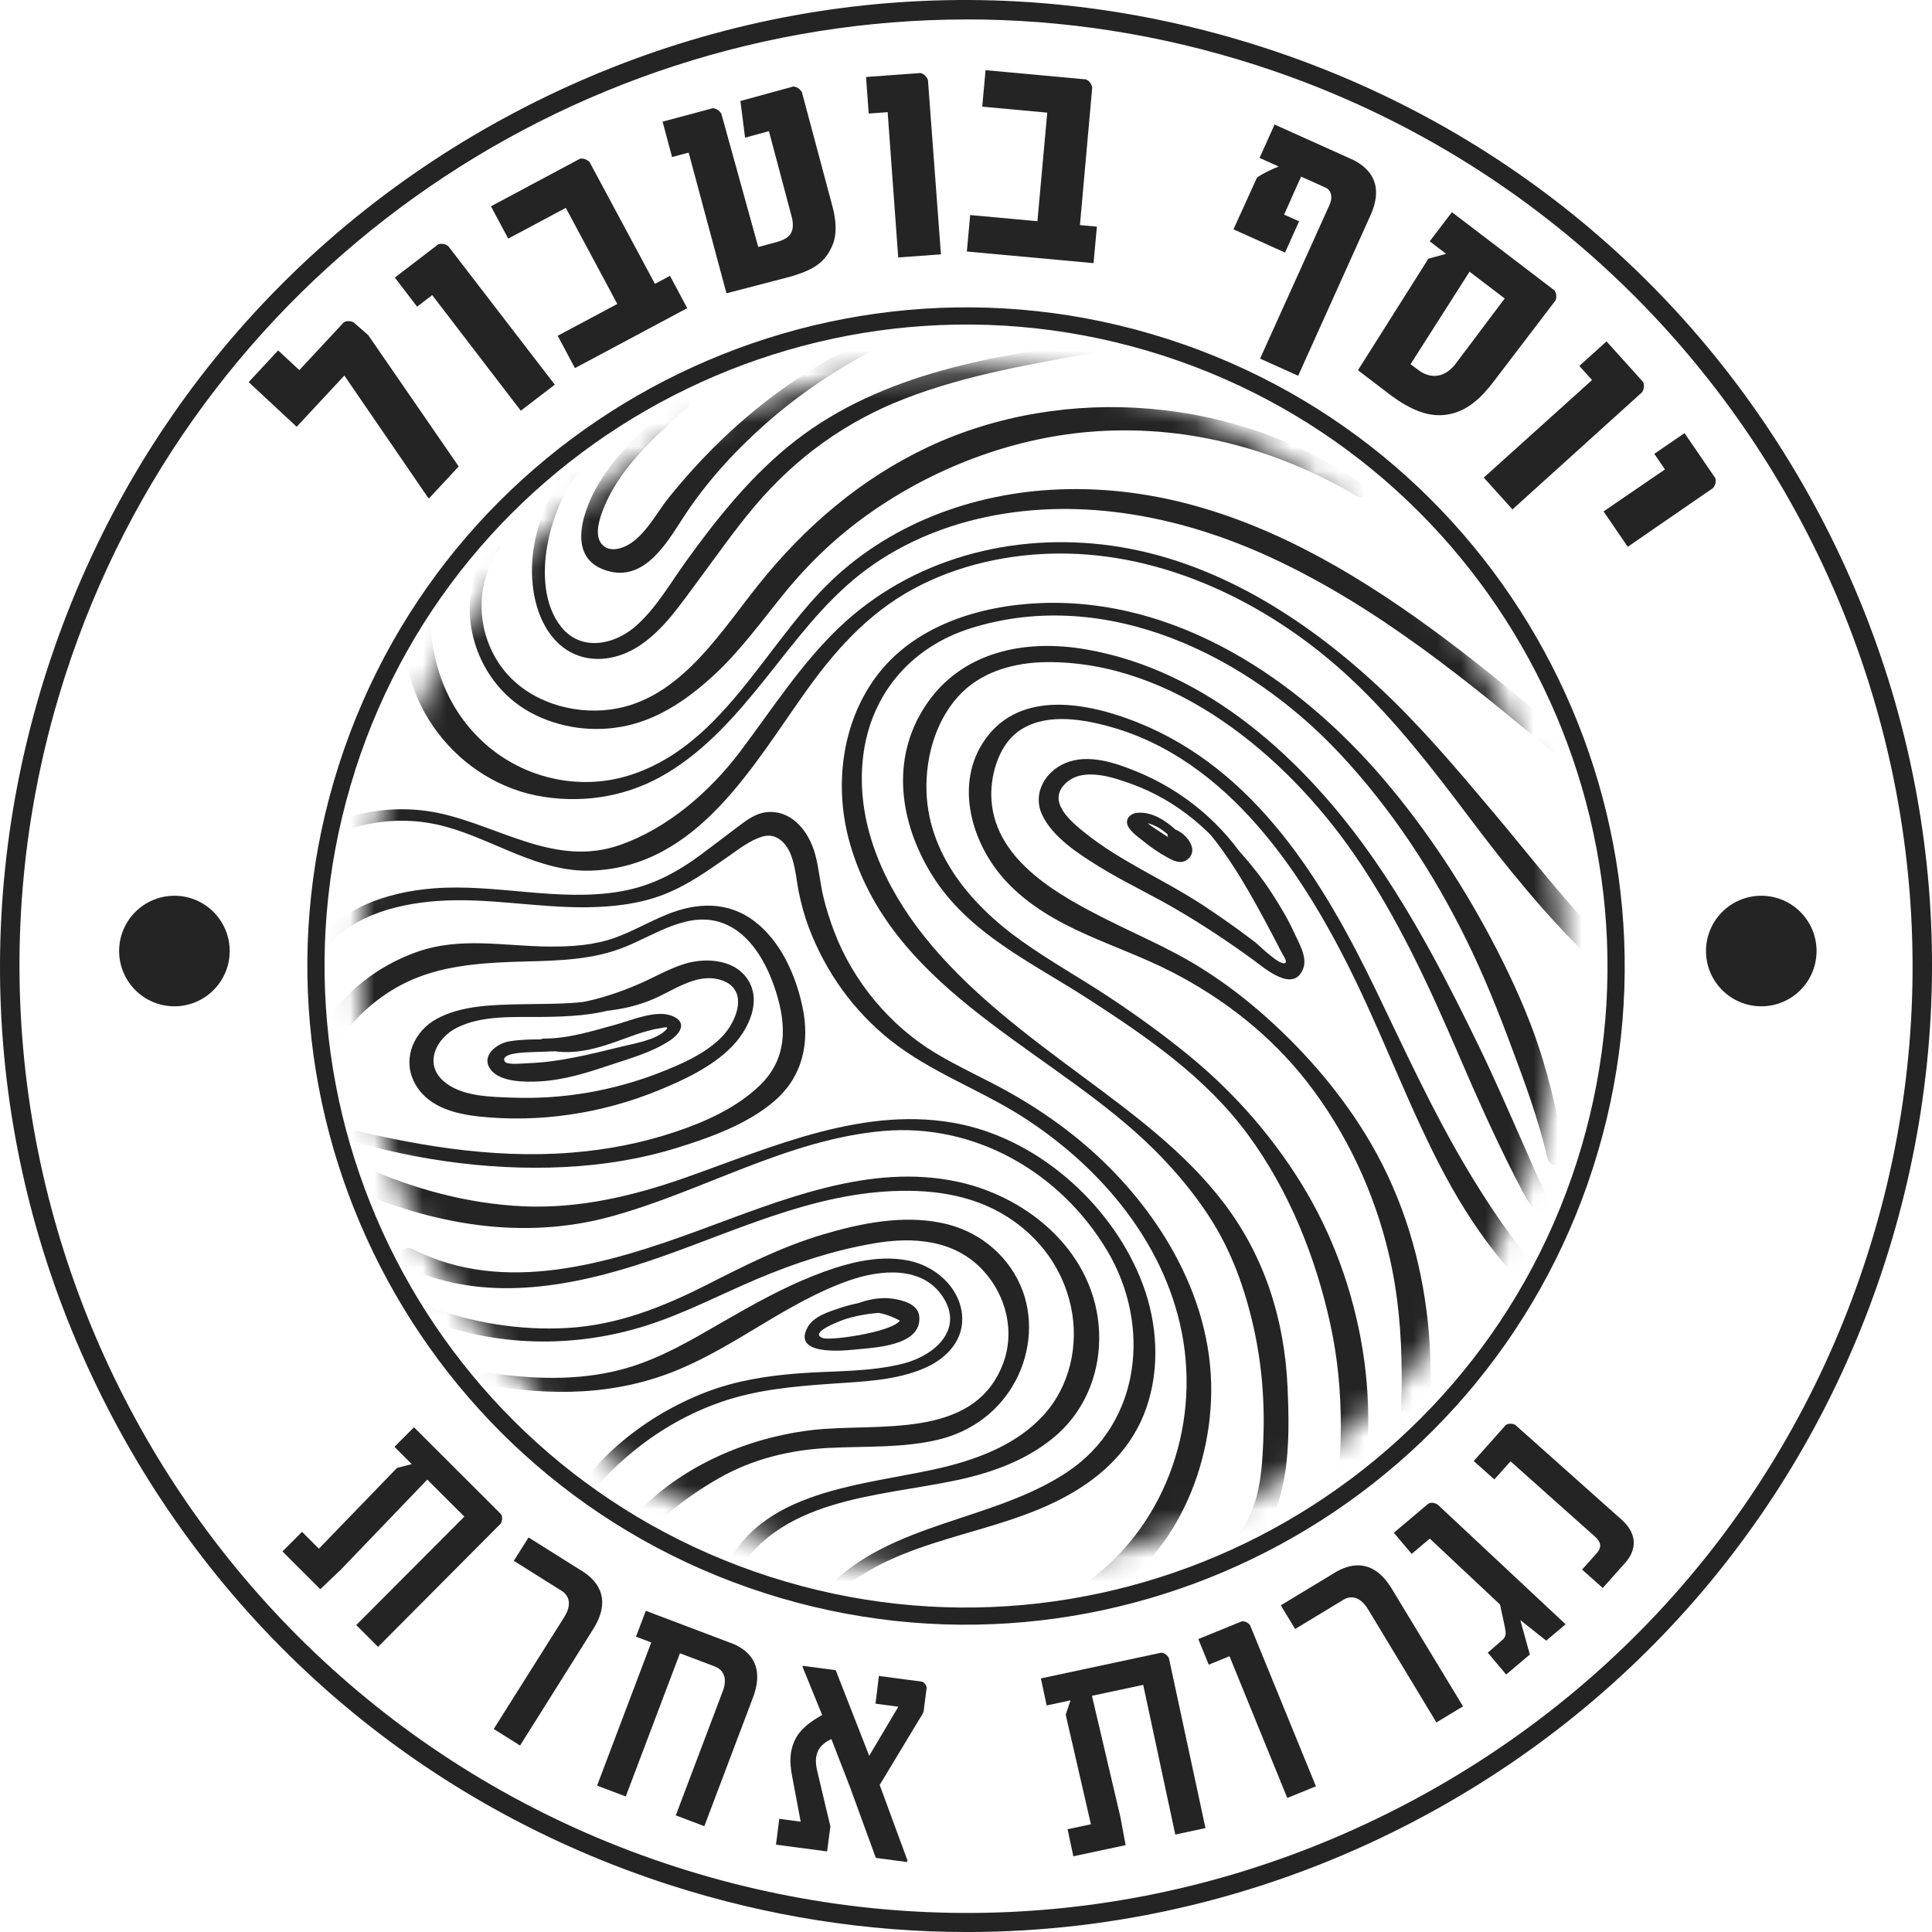
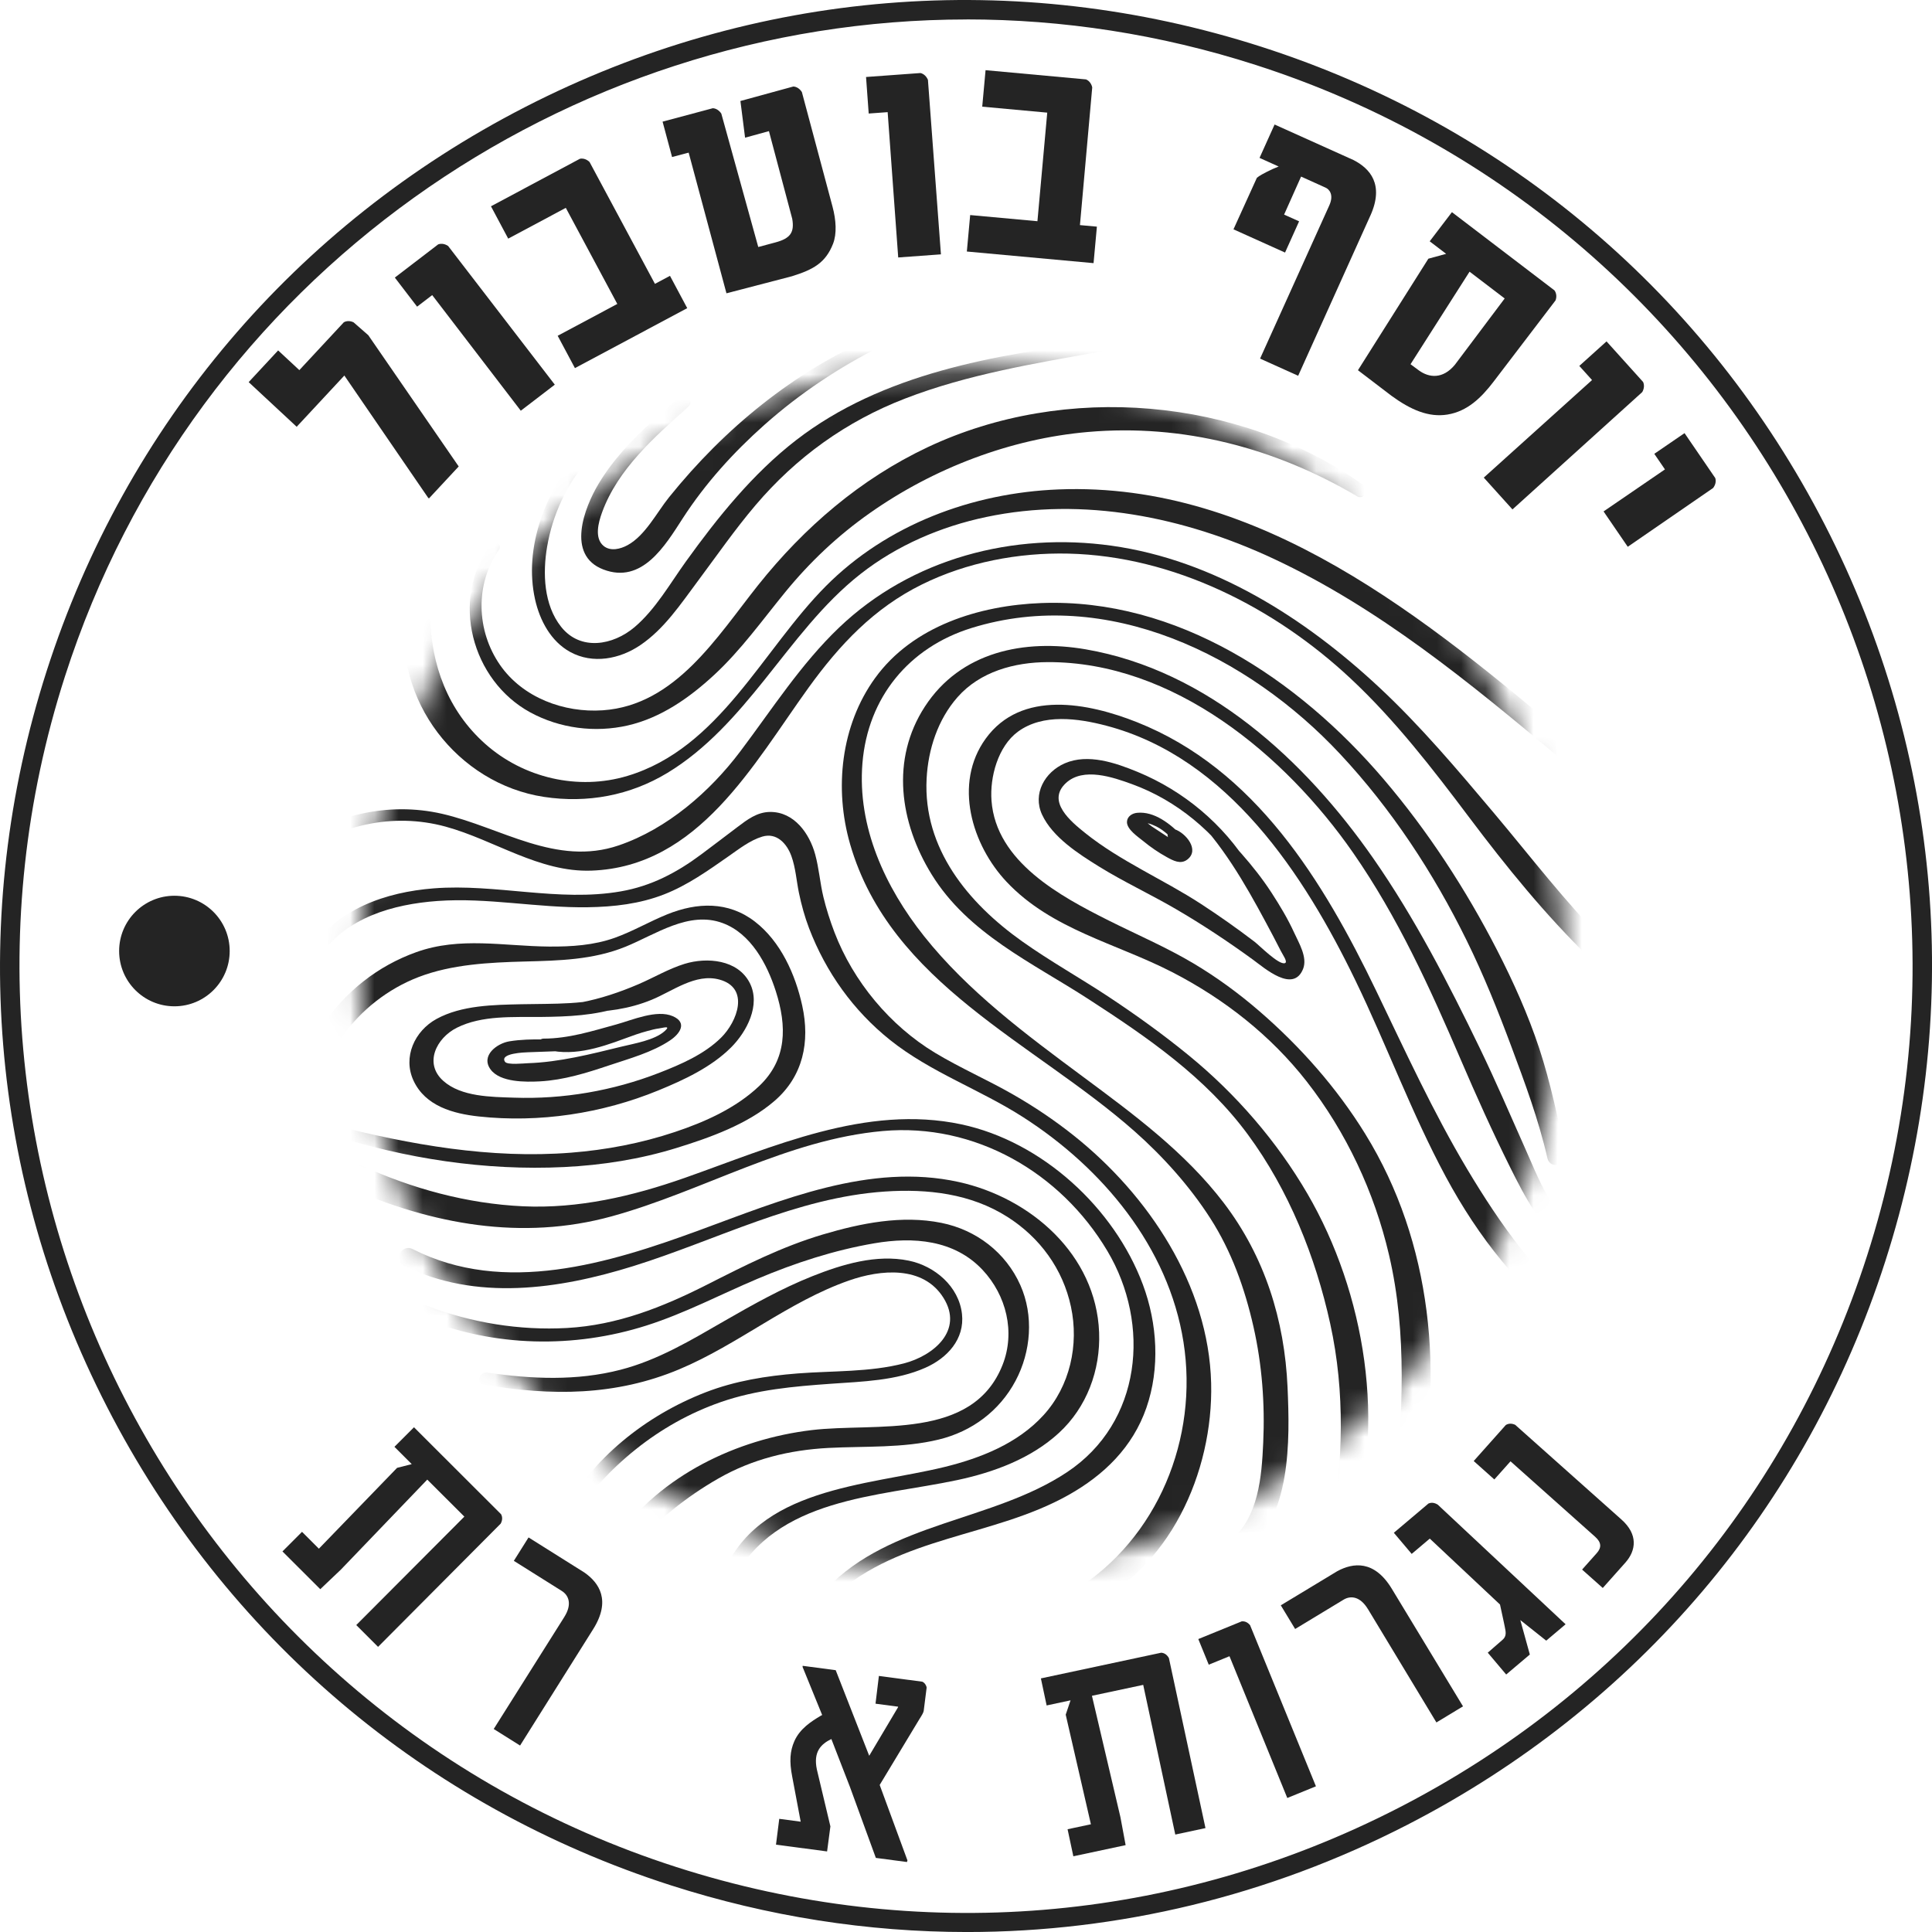
<svg xmlns="http://www.w3.org/2000/svg" width="80" height="80" viewBox="0 0 80 80" fill="none">
  <mask id="mask0_75_493" style="mask-type:luminance" maskUnits="userSpaceOnUse" x="14" y="15" width="51" height="51">
    <path d="M39.821 65.066C53.598 65.066 64.767 53.897 64.767 40.12C64.767 26.343 53.598 15.174 39.821 15.174C26.044 15.174 14.875 26.343 14.875 40.12C14.875 53.897 26.044 65.066 39.821 65.066Z" fill="white" />
  </mask>
  <g mask="url(#mask0_75_493)">
    <path d="M64.823 47.764C64.508 46.302 64.204 44.834 63.737 43.413C63.276 42.015 62.663 40.653 61.992 39.345C60.702 36.834 59.125 34.411 57.292 32.262C53.775 28.14 48.743 24.758 43.115 24.971C40.554 25.068 37.797 25.919 36.236 28.076C34.814 30.038 34.538 32.663 35.202 34.958C36.876 40.742 42.824 43.169 46.98 46.845C48.157 47.885 49.266 49.122 50.114 50.444C50.995 51.815 51.545 53.353 51.903 54.935C52.259 56.509 52.381 58.13 52.307 59.741C52.243 61.164 52.117 62.791 50.969 63.79C50.583 64.125 51.139 64.639 51.525 64.338C53.472 62.822 53.412 59.668 53.315 57.448C53.192 54.661 52.372 52.036 50.671 49.806C49.073 47.71 46.925 46.128 44.824 44.57C42.493 42.841 40.082 41.053 38.263 38.764C36.652 36.737 35.494 34.237 35.712 31.598C35.936 28.883 37.631 26.81 40.229 26.004C45.843 24.262 51.687 27.151 55.486 31.216C57.622 33.501 59.357 36.145 60.734 38.948C61.433 40.37 62.02 41.832 62.574 43.315C63.144 44.842 63.712 46.368 64.076 47.96C64.187 48.447 64.929 48.25 64.825 47.765L64.823 47.764Z" fill="#242424" />
    <path d="M65.387 51.059C64.206 50.192 63.699 48.778 63.125 47.49C62.518 46.126 61.928 44.752 61.278 43.408C59.973 40.711 58.579 38.003 56.864 35.542C54.034 31.481 50 27.759 44.96 26.888C42.423 26.45 39.778 26.979 38.297 29.258C36.872 31.45 37.258 34.066 38.575 36.205C40.087 38.661 42.735 39.857 45.068 41.369C47.51 42.95 49.926 44.608 51.673 46.981C53.365 49.277 54.474 52.039 55.082 54.814C55.709 57.673 55.607 60.523 55.131 63.395C55.048 63.897 55.737 64.096 55.903 63.602C57.434 59.033 56.529 53.534 54.136 49.427C52.869 47.253 51.178 45.301 49.233 43.709C48.173 42.841 47.058 42.039 45.916 41.282C44.729 40.497 43.487 39.805 42.326 38.981C40.093 37.397 38.218 35.135 38.369 32.245C38.432 31.029 38.833 29.797 39.645 28.873C40.58 27.809 42.004 27.422 43.381 27.417C48.58 27.396 53.208 31.251 56.028 35.31C57.879 37.974 59.21 40.903 60.484 43.872C61.125 45.365 61.792 46.85 62.517 48.305C63.153 49.583 63.825 50.886 65.002 51.745C65.41 52.042 65.794 51.359 65.392 51.064L65.387 51.059Z" fill="#242424" />
    <path d="M65.709 54.511C63.662 52.88 62.089 50.649 60.757 48.418C59.338 46.041 58.189 43.525 56.989 41.035C54.803 36.495 51.98 31.849 47.077 29.903C45.073 29.108 42.291 28.546 40.815 30.586C39.469 32.446 40.243 34.99 41.683 36.517C43.548 38.495 46.213 39.055 48.544 40.257C50.692 41.365 52.617 42.873 54.108 44.782C55.747 46.882 56.909 49.366 57.515 51.957C58.287 55.25 58.062 58.616 57.77 61.954C57.724 62.485 58.583 62.597 58.694 62.078C59.789 56.945 59.324 51.474 56.528 46.947C55.353 45.045 53.849 43.343 52.161 41.882C51.308 41.143 50.389 40.469 49.419 39.892C48.291 39.221 47.075 38.701 45.902 38.113C43.915 37.115 41.246 35.69 41.056 33.154C40.982 32.178 41.324 30.907 42.148 30.299C43.185 29.535 44.65 29.745 45.811 30.05C50.845 31.373 54.007 36.217 56.132 40.613C57.428 43.292 58.454 46.1 59.865 48.722C61.225 51.248 62.934 53.408 65.242 55.13C65.592 55.391 66.056 54.788 65.709 54.512V54.511Z" fill="#242424" />
    <path d="M51.752 35.893C50.662 34.13 49.019 32.752 47.103 31.962C46.195 31.588 45.051 31.191 44.091 31.607C43.264 31.966 42.748 32.869 43.15 33.733C43.585 34.668 44.658 35.355 45.505 35.88C46.531 36.516 47.632 37.026 48.676 37.634C49.782 38.278 50.848 38.985 51.883 39.738C52.355 40.082 53.554 41.143 53.959 40.118C54.147 39.639 53.785 39.051 53.591 38.625C53.324 38.041 53 37.503 52.651 36.965C51.894 35.801 50.971 34.848 50.001 33.86C49.836 33.693 49.591 33.946 49.746 34.118C50.972 35.487 51.876 37.173 52.733 38.79C52.837 38.986 52.938 39.184 53.039 39.383C53.118 39.54 53.339 39.839 53.203 39.882C52.949 39.964 52.149 39.148 51.942 38.991C51.222 38.443 50.483 37.92 49.725 37.427C48.166 36.413 46.391 35.66 44.938 34.496C44.343 34.019 43.32 33.18 44.14 32.422C44.86 31.758 46.081 32.181 46.878 32.471C48.734 33.147 50.299 34.465 51.374 36.112C51.527 36.346 51.901 36.134 51.752 35.893Z" fill="#242424" />
    <path d="M48.939 34.605C48.468 34.127 47.807 33.585 47.084 33.657C46.883 33.677 46.676 33.804 46.665 34.027C46.651 34.341 47.127 34.654 47.334 34.823C47.639 35.075 47.969 35.302 48.316 35.492C48.575 35.635 48.881 35.802 49.155 35.599C49.699 35.196 49.093 34.487 48.642 34.338C48.429 34.268 48.238 34.581 48.419 34.729C48.469 34.77 48.674 35.096 48.698 35.099C48.899 35.03 48.911 34.966 48.734 34.906C48.694 34.88 48.653 34.853 48.612 34.826C48.307 34.626 48.003 34.424 47.698 34.224C47.64 34.186 47.328 33.922 47.276 33.943C47.121 34.105 47.166 34.148 47.408 34.075C47.525 34.084 47.636 34.111 47.741 34.161C48.114 34.303 48.405 34.589 48.68 34.869C48.846 35.038 49.106 34.776 48.939 34.606V34.605Z" fill="#242424" />
    <path d="M66.472 39.017C64.807 37.345 63.375 35.465 61.859 33.664C60.345 31.867 58.824 30.06 57.103 28.456C54.027 25.589 50.266 23.191 46.033 22.597C41.96 22.025 37.749 23.117 34.746 25.985C33.16 27.5 31.971 29.365 30.658 31.108C29.398 32.782 27.63 34.32 25.623 35.005C23.033 35.889 20.75 34.258 18.303 33.697C16.078 33.187 13.688 33.736 11.895 35.138C11.679 35.307 11.973 35.693 12.194 35.525C13.983 34.156 16.26 33.633 18.448 34.228C20.466 34.778 22.325 36.128 24.489 36.051C28.928 35.892 31.192 31.645 33.482 28.473C34.766 26.697 36.187 25.181 38.178 24.2C40.043 23.279 42.172 22.876 44.243 22.924C48.599 23.025 52.794 25.165 55.931 28.101C57.775 29.826 59.321 31.832 60.835 33.845C62.379 35.899 63.982 37.876 65.828 39.672C66.251 40.083 66.891 39.438 66.473 39.017H66.472Z" fill="#242424" />
    <path d="M13.243 39.6C14.321 37.994 16.275 37.441 18.113 37.308C20.196 37.157 22.264 37.601 24.348 37.567C25.421 37.55 26.491 37.428 27.497 37.035C28.477 36.653 29.33 36.041 30.187 35.443C30.611 35.147 31.061 34.793 31.565 34.642C32.16 34.464 32.583 34.931 32.77 35.449C32.944 35.931 32.978 36.46 33.08 36.961C33.183 37.461 33.32 37.959 33.502 38.437C34.199 40.257 35.333 41.846 36.856 43.064C38.534 44.405 40.581 45.112 42.374 46.265C45.651 48.37 48.384 51.636 49.005 55.569C49.633 59.548 47.949 63.707 44.493 65.861C44.042 66.143 44.43 66.759 44.897 66.559C48.421 65.048 50.243 60.955 50.151 57.274C50.05 53.217 47.553 49.48 44.457 47.017C43.664 46.386 42.823 45.821 41.944 45.318C40.886 44.712 39.765 44.225 38.719 43.595C36.853 42.469 35.333 40.642 34.553 38.603C34.371 38.126 34.214 37.635 34.094 37.138C33.955 36.558 33.913 35.958 33.756 35.382C33.521 34.516 32.885 33.614 31.89 33.621C31.349 33.624 30.941 33.94 30.529 34.251C30.035 34.625 29.541 35.002 29.044 35.373C28.023 36.134 26.966 36.692 25.7 36.911C23.128 37.358 20.54 36.582 17.958 36.785C15.975 36.941 13.961 37.633 12.831 39.369C12.665 39.624 13.073 39.853 13.242 39.603L13.243 39.6Z" fill="#242424" />
    <path d="M14.171 42.917C14.953 41.817 16.07 40.943 17.331 40.458C18.709 39.928 20.269 39.853 21.73 39.814C23.155 39.777 24.565 39.746 25.905 39.2C27.151 38.693 28.522 37.706 29.922 38.222C31.094 38.654 31.766 39.923 32.124 41.043C32.587 42.492 32.596 43.868 31.438 44.968C30.471 45.886 29.192 46.458 27.941 46.875C26.551 47.339 25.103 47.615 23.643 47.73C20.308 47.992 17 47.401 13.78 46.582C13.524 46.516 13.424 46.896 13.674 46.977C16.78 47.976 20.095 48.485 23.359 48.325C24.934 48.248 26.507 48.001 28.016 47.534C29.405 47.104 30.95 46.554 32.067 45.59C33.257 44.565 33.547 43.14 33.219 41.645C32.937 40.353 32.327 38.984 31.255 38.159C30.157 37.314 28.868 37.36 27.628 37.861C26.895 38.157 26.21 38.561 25.466 38.829C24.588 39.144 23.657 39.202 22.731 39.195C20.862 39.179 19.051 38.777 17.238 39.426C15.64 39.999 14.309 41.053 13.36 42.456C13.022 42.956 13.826 43.401 14.17 42.918L14.171 42.917Z" fill="#242424" />
    <path d="M25.596 41.185C24.294 41.619 22.945 41.553 21.592 41.583C20.437 41.609 19.117 41.623 18.076 42.192C17.166 42.69 16.67 43.775 17.124 44.749C17.616 45.802 18.761 46.114 19.822 46.23C22.335 46.503 24.932 46.107 27.265 45.15C28.325 44.715 29.446 44.194 30.269 43.375C30.919 42.727 31.509 41.616 31.047 40.705C30.553 39.732 29.274 39.626 28.347 39.911C27.682 40.116 27.077 40.479 26.442 40.752C25.668 41.084 24.863 41.356 24.034 41.512C23.806 41.555 23.859 41.91 24.085 41.91C25.085 41.91 26.055 41.781 26.985 41.398C27.855 41.041 28.799 40.292 29.79 40.562C31.056 40.907 30.534 42.301 29.858 42.968C29.162 43.657 28.186 44.078 27.287 44.427C25.386 45.166 23.32 45.524 21.281 45.452C20.345 45.42 19.102 45.42 18.359 44.76C17.542 44.037 18.069 42.98 18.918 42.556C19.958 42.034 21.255 42.121 22.383 42.11C23.515 42.098 24.646 42.055 25.728 41.689C26.043 41.583 25.914 41.083 25.597 41.188L25.596 41.185Z" fill="#242424" />
    <path d="M23.955 43.069C23.024 43.078 22.014 42.968 21.093 43.119C20.575 43.203 19.891 43.716 20.317 44.288C20.714 44.822 21.77 44.808 22.36 44.777C23.347 44.723 24.287 44.428 25.218 44.116C26.057 43.834 27.004 43.578 27.745 43.081C28.156 42.806 28.472 42.347 27.865 42.081C27.197 41.786 26.169 42.242 25.524 42.419C24.516 42.695 23.558 43.004 22.508 43.007C22.27 43.007 22.236 43.338 22.454 43.409C23.616 43.789 24.792 43.405 25.88 43C26.191 42.884 26.501 42.772 26.823 42.688C26.973 42.648 27.128 42.605 27.283 42.586C27.467 42.562 27.799 42.447 27.523 42.696C27.104 43.073 26.268 43.208 25.734 43.339C24.473 43.647 23.161 43.983 21.859 44.025C21.706 44.03 21.006 44.107 20.912 43.967C20.67 43.608 21.74 43.577 21.857 43.572C22.556 43.547 23.256 43.521 23.955 43.496C24.229 43.486 24.232 43.068 23.957 43.07L23.955 43.069Z" fill="#242424" />
    <path d="M14.426 49.173C17.884 50.699 21.62 51.386 25.324 50.367C29.107 49.327 32.595 47.185 36.559 46.833C40.364 46.494 43.917 48.544 45.852 51.797C47.664 54.842 47.276 58.907 44.18 60.962C41.102 63.005 36.879 63.017 34.243 65.769C34.048 65.972 34.347 66.264 34.554 66.075C37.278 63.596 41.142 63.648 44.242 61.906C45.72 61.076 46.905 59.921 47.47 58.292C48.038 56.655 47.925 54.807 47.326 53.197C46.142 50.016 43.15 47.269 39.806 46.557C35.861 45.718 31.979 47.499 28.343 48.777C26.192 49.533 23.951 50.055 21.658 49.95C19.338 49.842 17.055 49.218 14.951 48.255C14.334 47.972 13.804 48.9 14.426 49.175V49.173Z" fill="#242424" />
    <path d="M16.701 52.401C19.71 53.89 23.142 53.388 26.229 52.425C29.681 51.348 32.974 49.587 36.641 49.339C38.406 49.22 40.194 49.422 41.712 50.387C43.058 51.241 44.011 52.542 44.346 54.109C44.683 55.684 44.307 57.395 43.211 58.598C42.14 59.772 40.609 60.378 39.096 60.748C35.901 61.526 31.304 61.595 29.91 65.259C29.813 65.514 30.224 65.679 30.349 65.439C32.132 62.007 36.335 61.99 39.643 61.286C41.152 60.964 42.69 60.396 43.843 59.338C45.003 58.274 45.572 56.732 45.512 55.17C45.385 51.957 42.688 49.601 39.691 48.942C36.019 48.134 32.336 49.703 28.953 50.943C25.221 52.312 20.878 53.652 17.089 51.722C16.642 51.494 16.251 52.176 16.702 52.401H16.701Z" fill="#242424" />
    <path d="M17.526 54.594C20.458 55.777 23.763 55.845 26.772 54.886C28.361 54.38 29.833 53.6 31.364 52.953C32.918 52.296 34.541 51.766 36.206 51.482C37.812 51.207 39.514 51.331 40.689 52.587C41.672 53.638 42.048 55.16 41.515 56.515C40.273 59.669 36.259 58.898 33.605 59.218C30.494 59.592 27.373 61.093 25.533 63.677C25.285 64.025 25.839 64.434 26.126 64.126C27.193 62.982 28.392 61.993 29.753 61.217C31.16 60.413 32.69 60.042 34.3 59.956C35.816 59.877 37.386 59.97 38.873 59.608C40.243 59.275 41.389 58.424 42.053 57.174C42.695 55.967 42.81 54.474 42.251 53.216C41.649 51.862 40.424 50.926 38.979 50.636C37.344 50.307 35.651 50.649 34.077 51.116C32.379 51.62 30.838 52.402 29.265 53.201C27.429 54.13 25.558 54.873 23.481 54.989C21.505 55.099 19.515 54.772 17.668 54.066C17.336 53.938 17.204 54.467 17.525 54.596L17.526 54.594Z" fill="#242424" />
    <path d="M20.035 57.333C22.816 57.811 25.501 57.803 28.133 56.697C30.575 55.671 32.651 53.897 35.159 53.022C36.458 52.568 38.225 52.393 39.068 53.742C39.911 55.091 38.654 56.137 37.43 56.455C36.012 56.823 34.484 56.758 33.032 56.871C31.729 56.973 30.437 57.179 29.213 57.654C26.727 58.619 24.524 60.384 23.239 62.74C23.106 62.984 23.456 63.175 23.61 62.952C25.144 60.72 27.269 58.956 29.841 58.059C31.322 57.542 32.86 57.408 34.416 57.298C35.714 57.206 37.108 57.172 38.316 56.636C39.22 56.237 39.952 55.453 39.833 54.404C39.703 53.266 38.707 52.422 37.631 52.201C36.29 51.925 34.875 52.352 33.636 52.845C32.371 53.349 31.174 54.02 29.996 54.698C28.617 55.493 27.249 56.318 25.693 56.719C23.884 57.187 22.003 57.106 20.169 56.834C19.846 56.786 19.704 57.277 20.035 57.334V57.333Z" fill="#242424" />
-     <path d="M36.724 53.825C36.061 53.849 35.407 53.95 34.775 54.163C34.326 54.315 33.707 54.499 33.453 54.939C32.773 56.122 34.845 55.939 35.37 55.885C36.169 55.803 38.211 55.746 38.062 54.487C38.004 53.992 37.351 53.825 36.933 53.771C36.37 53.7 35.8 53.837 35.285 54.061C35.083 54.15 35.223 54.483 35.432 54.42C36.178 54.194 36.819 54.427 37.471 54.794C37.409 54.713 37.348 54.633 37.286 54.552C37.425 55.085 34.44 55.534 34.077 55.408C33.432 55.183 34.877 54.656 35.086 54.595C35.62 54.441 36.166 54.363 36.721 54.344C37.056 54.332 37.058 53.81 36.723 53.823L36.724 53.825Z" fill="#242424" />
    <path d="M65.116 30.728C59.101 25.648 52.2 19.932 43.831 20.266C40.264 20.407 36.728 21.721 34.189 24.278C31.57 26.914 29.798 30.983 25.98 32.129C23.935 32.743 21.678 32.215 20.089 30.8C18.554 29.433 17.842 27.535 17.815 25.505C17.808 24.944 16.891 24.77 16.802 25.37C16.269 28.976 18.943 32.454 22.526 32.998C24.319 33.269 26.092 32.941 27.643 32C29.252 31.024 30.489 29.605 31.654 28.153C32.886 26.617 34.071 24.991 35.634 23.766C37.145 22.58 38.958 21.804 40.831 21.409C44.863 20.557 49.038 21.409 52.727 23.132C57.11 25.18 60.835 28.251 64.521 31.334C64.936 31.681 65.536 31.084 65.116 30.73V30.728Z" fill="#242424" />
    <path d="M20.317 22.556C18.628 24.824 19.532 28.179 21.959 29.499C23.182 30.164 24.643 30.35 25.997 30.039C27.372 29.723 28.553 28.89 29.573 27.946C30.683 26.918 31.558 25.689 32.512 24.522C33.537 23.268 34.694 22.175 36.02 21.243C38.654 19.39 41.836 18.166 45.052 17.887C48.989 17.544 52.804 18.548 56.187 20.546C56.489 20.724 56.728 20.276 56.452 20.081C51.305 16.439 44.103 15.834 38.414 18.517C35.63 19.831 33.306 21.83 31.395 24.226C29.698 26.356 27.976 29.205 24.959 29.412C23.355 29.522 21.649 28.891 20.709 27.541C19.719 26.118 19.662 24.181 20.667 22.756C20.819 22.541 20.468 22.35 20.315 22.555L20.317 22.556Z" fill="#242424" />
    <path d="M23.99 18.732C22.588 20.342 21.678 22.675 22.156 24.82C22.35 25.688 22.808 26.557 23.611 26.997C24.547 27.509 25.661 27.292 26.514 26.714C27.509 26.04 28.184 25.014 28.892 24.066C29.68 23.009 30.429 21.926 31.284 20.92C32.975 18.93 35.036 17.447 37.475 16.504C40.099 15.489 42.89 15.044 45.645 14.544C45.914 14.495 45.798 14.11 45.54 14.142C41.179 14.69 36.53 15.467 32.962 18.228C31.174 19.612 29.718 21.421 28.404 23.248C27.745 24.163 27.143 25.233 26.276 25.968C25.382 26.726 24.037 26.963 23.237 25.958C22.514 25.048 22.468 23.738 22.654 22.641C22.878 21.318 23.459 20.084 24.324 19.06C24.517 18.832 24.19 18.503 23.991 18.732H23.99Z" fill="#242424" />
    <path d="M28.113 16.468C26.888 17.528 25.632 18.62 24.791 20.024C24.189 21.029 23.436 22.987 24.981 23.58C26.586 24.196 27.538 22.598 28.265 21.472C29.205 20.017 30.37 18.732 31.663 17.583C33.121 16.288 34.749 15.206 36.49 14.332C36.77 14.191 36.526 13.796 36.251 13.917C32.865 15.391 30.007 17.73 27.7 20.595C27.191 21.229 26.718 22.175 25.986 22.574C25.697 22.733 25.285 22.839 25 22.611C24.598 22.288 24.782 21.623 24.93 21.218C25.581 19.424 27.115 18.082 28.499 16.847C28.759 16.615 28.375 16.239 28.113 16.466V16.468Z" fill="#242424" />
  </g>
-   <path d="M14.713 31.874C19.194 17.931 34.182 10.233 48.128 14.715C62.071 19.196 69.769 34.184 65.288 48.127C60.807 62.072 45.819 69.77 31.876 65.289C17.931 60.808 10.233 45.82 14.715 31.875M14.037 31.656C9.435 45.975 17.339 61.365 31.659 65.966C45.974 70.566 61.365 62.663 65.966 48.344C70.567 34.026 62.662 18.638 48.346 14.037C34.028 9.436 18.638 17.337 14.037 31.656Z" fill="#242424" />
  <path d="M15.654 68.192L14.752 67.29L19.228 62.8L17.692 61.267L14.116 64.993L13.262 65.805L11.696 64.241L12.506 63.43L13.204 64.128L16.442 60.781L17.049 60.626L16.333 59.91L17.142 59.1L20.749 62.702C20.818 62.833 20.8 62.963 20.733 63.09L15.654 68.194V68.192Z" fill="#242424" />
  <path d="M23.368 66.953C23.694 66.434 23.557 66.063 23.261 65.877L21.277 64.631L21.886 63.662L24.202 65.117C24.81 65.543 25.308 66.272 24.561 67.462L21.535 72.279L20.444 71.594L23.368 66.954V66.953Z" fill="#242424" />
-   <path d="M31.175 70.303L29.165 75.619L27.983 75.171L29.928 70.03C30.164 69.404 29.877 69.11 29.607 69.008L28.155 68.458L25.911 74.388L24.724 73.939L26.967 68.01L26.336 67.771L26.741 66.7L30.362 68.07C31.045 68.361 31.675 68.984 31.175 70.304V70.303Z" fill="#242424" />
  <path d="M32.267 75.314L33.155 75.432L32.806 73.58C32.677 72.925 32.714 72.506 32.892 72.099C33.122 71.58 33.587 71.285 33.978 71.05L34.044 71.015L33.232 69.021L33.238 68.978L34.605 69.159L35.992 72.703L37.185 70.695L37.189 70.67L36.253 70.546L36.393 69.397L38.192 69.636C38.286 69.679 38.358 69.783 38.37 69.883L38.248 70.848C38.232 70.921 38.191 70.996 38.066 71.193L36.426 73.911L37.576 77.037L37.555 77.102L36.267 76.932L35.191 73.984L34.425 72.009C33.995 72.22 33.669 72.534 33.825 73.272L34.385 75.627L34.248 76.664L32.132 76.383L32.267 75.315V75.314Z" fill="#242424" />
  <path d="M49.914 75.698L48.666 75.965L47.338 69.767L45.215 70.219L46.395 75.247L46.61 76.403L44.445 76.865L44.206 75.745L45.172 75.539L44.129 71.001L44.329 70.407L43.339 70.619L43.101 69.499L48.085 68.435C48.233 68.448 48.332 68.534 48.402 68.658L49.916 75.697L49.914 75.698Z" fill="#242424" />
  <path d="M50.909 68.581L50.052 68.931L49.619 67.87L51.419 67.136C51.561 67.126 51.672 67.186 51.763 67.296L54.49 73.967L53.304 74.451L50.91 68.58L50.909 68.581Z" fill="#242424" />
  <path d="M56.642 66.628C56.324 66.104 55.932 66.058 55.633 66.24L53.629 67.453L53.035 66.473L55.376 65.058C56.03 64.706 56.905 64.588 57.633 65.79L60.58 70.656L59.479 71.323L56.643 66.628H56.642Z" fill="#242424" />
  <path d="M64.026 67.936L62.953 67.084L63.347 68.51L62.368 69.338L61.605 68.434L62.211 67.906C62.332 67.803 62.364 67.687 62.338 67.514C62.315 67.363 62.205 66.872 62.112 66.44L59.204 63.71L58.455 64.344L57.716 63.469L59.149 62.258C59.285 62.2 59.413 62.229 59.535 62.305L64.828 67.258L64.027 67.935L64.026 67.936Z" fill="#242424" />
  <path d="M65.511 64.993L66.119 64.311C66.322 64.082 66.314 63.869 66.051 63.634L62.547 60.51L61.877 61.261L61.023 60.498L62.353 59.006C62.48 58.93 62.612 58.94 62.741 58.999L67.146 62.925C67.83 63.536 67.754 64.198 67.301 64.707L66.367 65.755L65.511 64.993Z" fill="#242424" />
  <path d="M17.725 20.607L14.259 15.55L12.285 17.672L10.297 15.823L11.517 14.51L12.395 15.326L14.236 13.346C14.353 13.276 14.517 13.283 14.643 13.349L15.25 13.88L18.994 19.315L17.761 20.64L17.725 20.607Z" fill="#242424" />
  <path d="M17.896 12.22L17.271 12.698L16.349 11.494L18.144 10.119C18.284 10.067 18.439 10.105 18.557 10.187L22.973 15.928L21.565 17.007L17.897 12.22H17.896Z" fill="#242424" />
  <path d="M23.093 13.903L25.561 12.586L23.429 8.607L21.044 9.881L20.33 8.542L24.014 6.574C24.162 6.544 24.309 6.607 24.412 6.708L27.12 11.754L27.742 11.421L28.457 12.76L23.807 15.243L23.093 13.905V13.903Z" fill="#242424" />
  <path d="M33.204 3.812L34.472 8.553C34.622 9.114 34.656 9.674 34.496 10.091C34.185 10.885 33.678 11.163 32.789 11.44L30.081 12.145L28.516 6.32L27.829 6.503L27.436 5.037L29.517 4.481C29.661 4.488 29.789 4.583 29.868 4.704L31.398 10.228L32.116 10.036C32.736 9.87 32.901 9.613 32.804 9.057L31.84 5.43L30.852 5.701L30.659 4.182L32.851 3.582C32.995 3.589 33.123 3.684 33.203 3.811L33.204 3.812Z" fill="#242424" />
  <path d="M36.756 4.644L35.971 4.701L35.861 3.188L38.115 3.024C38.261 3.057 38.37 3.175 38.424 3.308L38.962 10.532L37.193 10.661L36.756 4.645V4.644Z" fill="#242424" />
  <path d="M40.173 8.905L42.958 9.16L43.364 4.664L40.672 4.417L40.81 2.906L44.969 3.288C45.108 3.344 45.196 3.478 45.227 3.618L44.718 9.321L45.42 9.385L45.282 10.896L40.035 10.415L40.173 8.905Z" fill="#242424" />
  <path d="M56.744 8.927L53.754 15.56L52.177 14.849L55.044 8.504C55.244 8.059 55.037 7.836 54.894 7.772L53.875 7.312L53.172 8.886L53.793 9.165L53.211 10.458L51.076 9.496L51.161 9.308L52.044 7.364C52.133 7.288 52.286 7.192 52.702 6.997L52.947 6.895L52.155 6.538L52.778 5.156L56.047 6.628C56.726 6.976 57.326 7.636 56.744 8.929V8.927Z" fill="#242424" />
  <path d="M59.146 10.712L59.882 10.511L59.201 9.992L60.121 8.785L64.367 12.024C64.455 12.145 64.464 12.309 64.41 12.441L61.85 15.798C61.328 16.483 60.751 17.034 59.935 17.166C59.164 17.292 58.417 16.974 57.61 16.383L56.23 15.33L59.146 10.712ZM58.764 15.345C59.174 15.642 59.744 15.707 60.243 15.105L62.306 12.359L60.851 11.25L58.407 15.082L58.764 15.346V15.345Z" fill="#242424" />
  <path d="M65.923 15.737L65.396 15.152L66.523 14.136L68.037 15.816C68.1 15.952 68.074 16.11 68.002 16.235L62.628 21.094L61.44 19.777L65.922 15.738L65.923 15.737Z" fill="#242424" />
  <path d="M68.941 19.436L68.501 18.792L69.753 17.935L71.026 19.796C71.071 19.94 71.025 20.092 70.936 20.207L67.402 22.641L66.4 21.177L68.941 19.438V19.436Z" fill="#242424" />
  <path d="M40.045 80.001C35.931 80.001 31.799 79.359 27.769 78.064C17.602 74.797 9.316 67.766 4.437 58.267C-0.443 48.767 -1.33 37.936 1.937 27.769C5.205 17.602 12.235 9.315 21.735 4.437C31.234 -0.443 42.065 -1.33 52.232 1.937C62.399 5.205 70.685 12.235 75.565 21.735C80.443 31.234 81.332 42.065 78.064 52.232C74.797 62.399 67.766 70.685 58.267 75.565C52.532 78.51 46.311 80.001 40.045 80.001ZM40.028 0.806C23.456 0.806 8.024 11.408 2.689 28.01C-3.922 48.584 7.437 70.701 28.011 77.312C37.978 80.516 48.594 79.645 57.907 74.862C67.219 70.08 74.111 61.957 77.314 51.99C83.924 31.417 72.566 9.3 51.991 2.688C48.02 1.411 43.991 0.804 40.028 0.804V0.806Z" fill="#242424" />
  <path d="M7.222 41.669C8.486 41.669 9.511 40.644 9.511 39.38C9.511 38.116 8.486 37.091 7.222 37.091C5.958 37.091 4.933 38.116 4.933 39.38C4.933 40.644 5.958 41.669 7.222 41.669Z" fill="#242424" />
-   <path d="M72.931 41.669C74.195 41.669 75.22 40.644 75.22 39.38C75.22 38.116 74.195 37.091 72.931 37.091C71.667 37.091 70.642 38.116 70.642 39.38C70.642 40.644 71.667 41.669 72.931 41.669Z" fill="#242424" />
</svg>